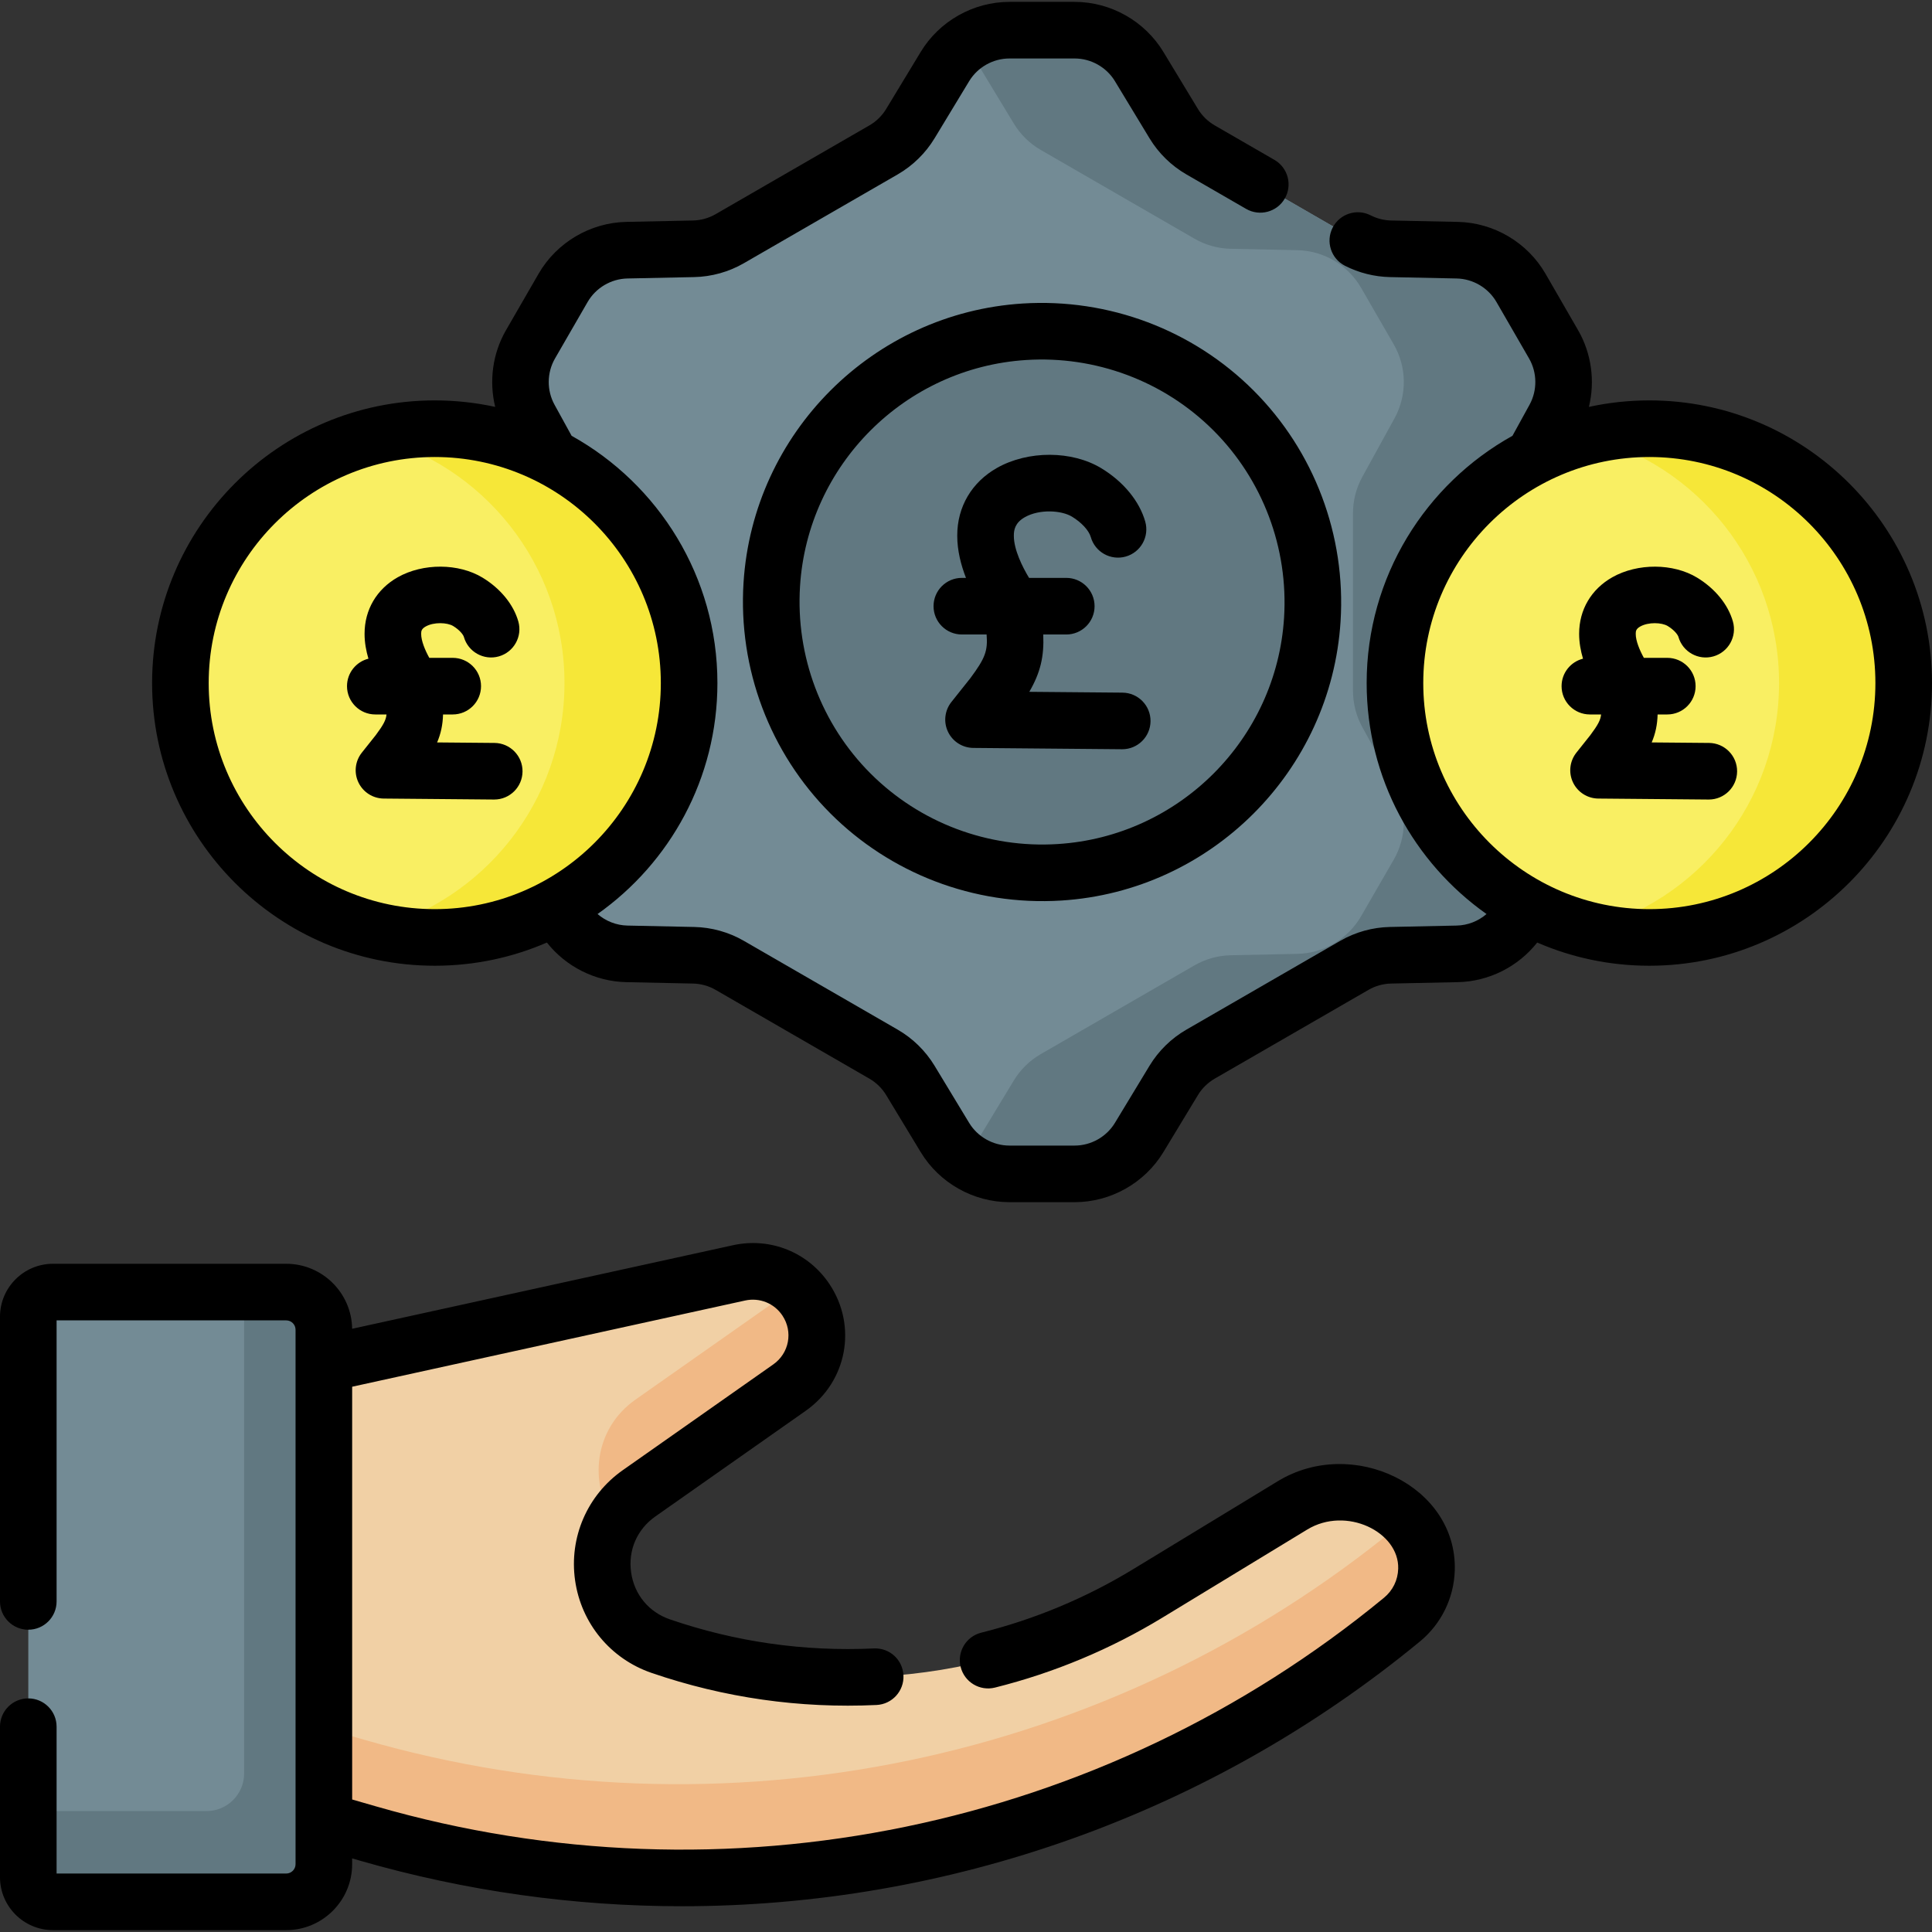
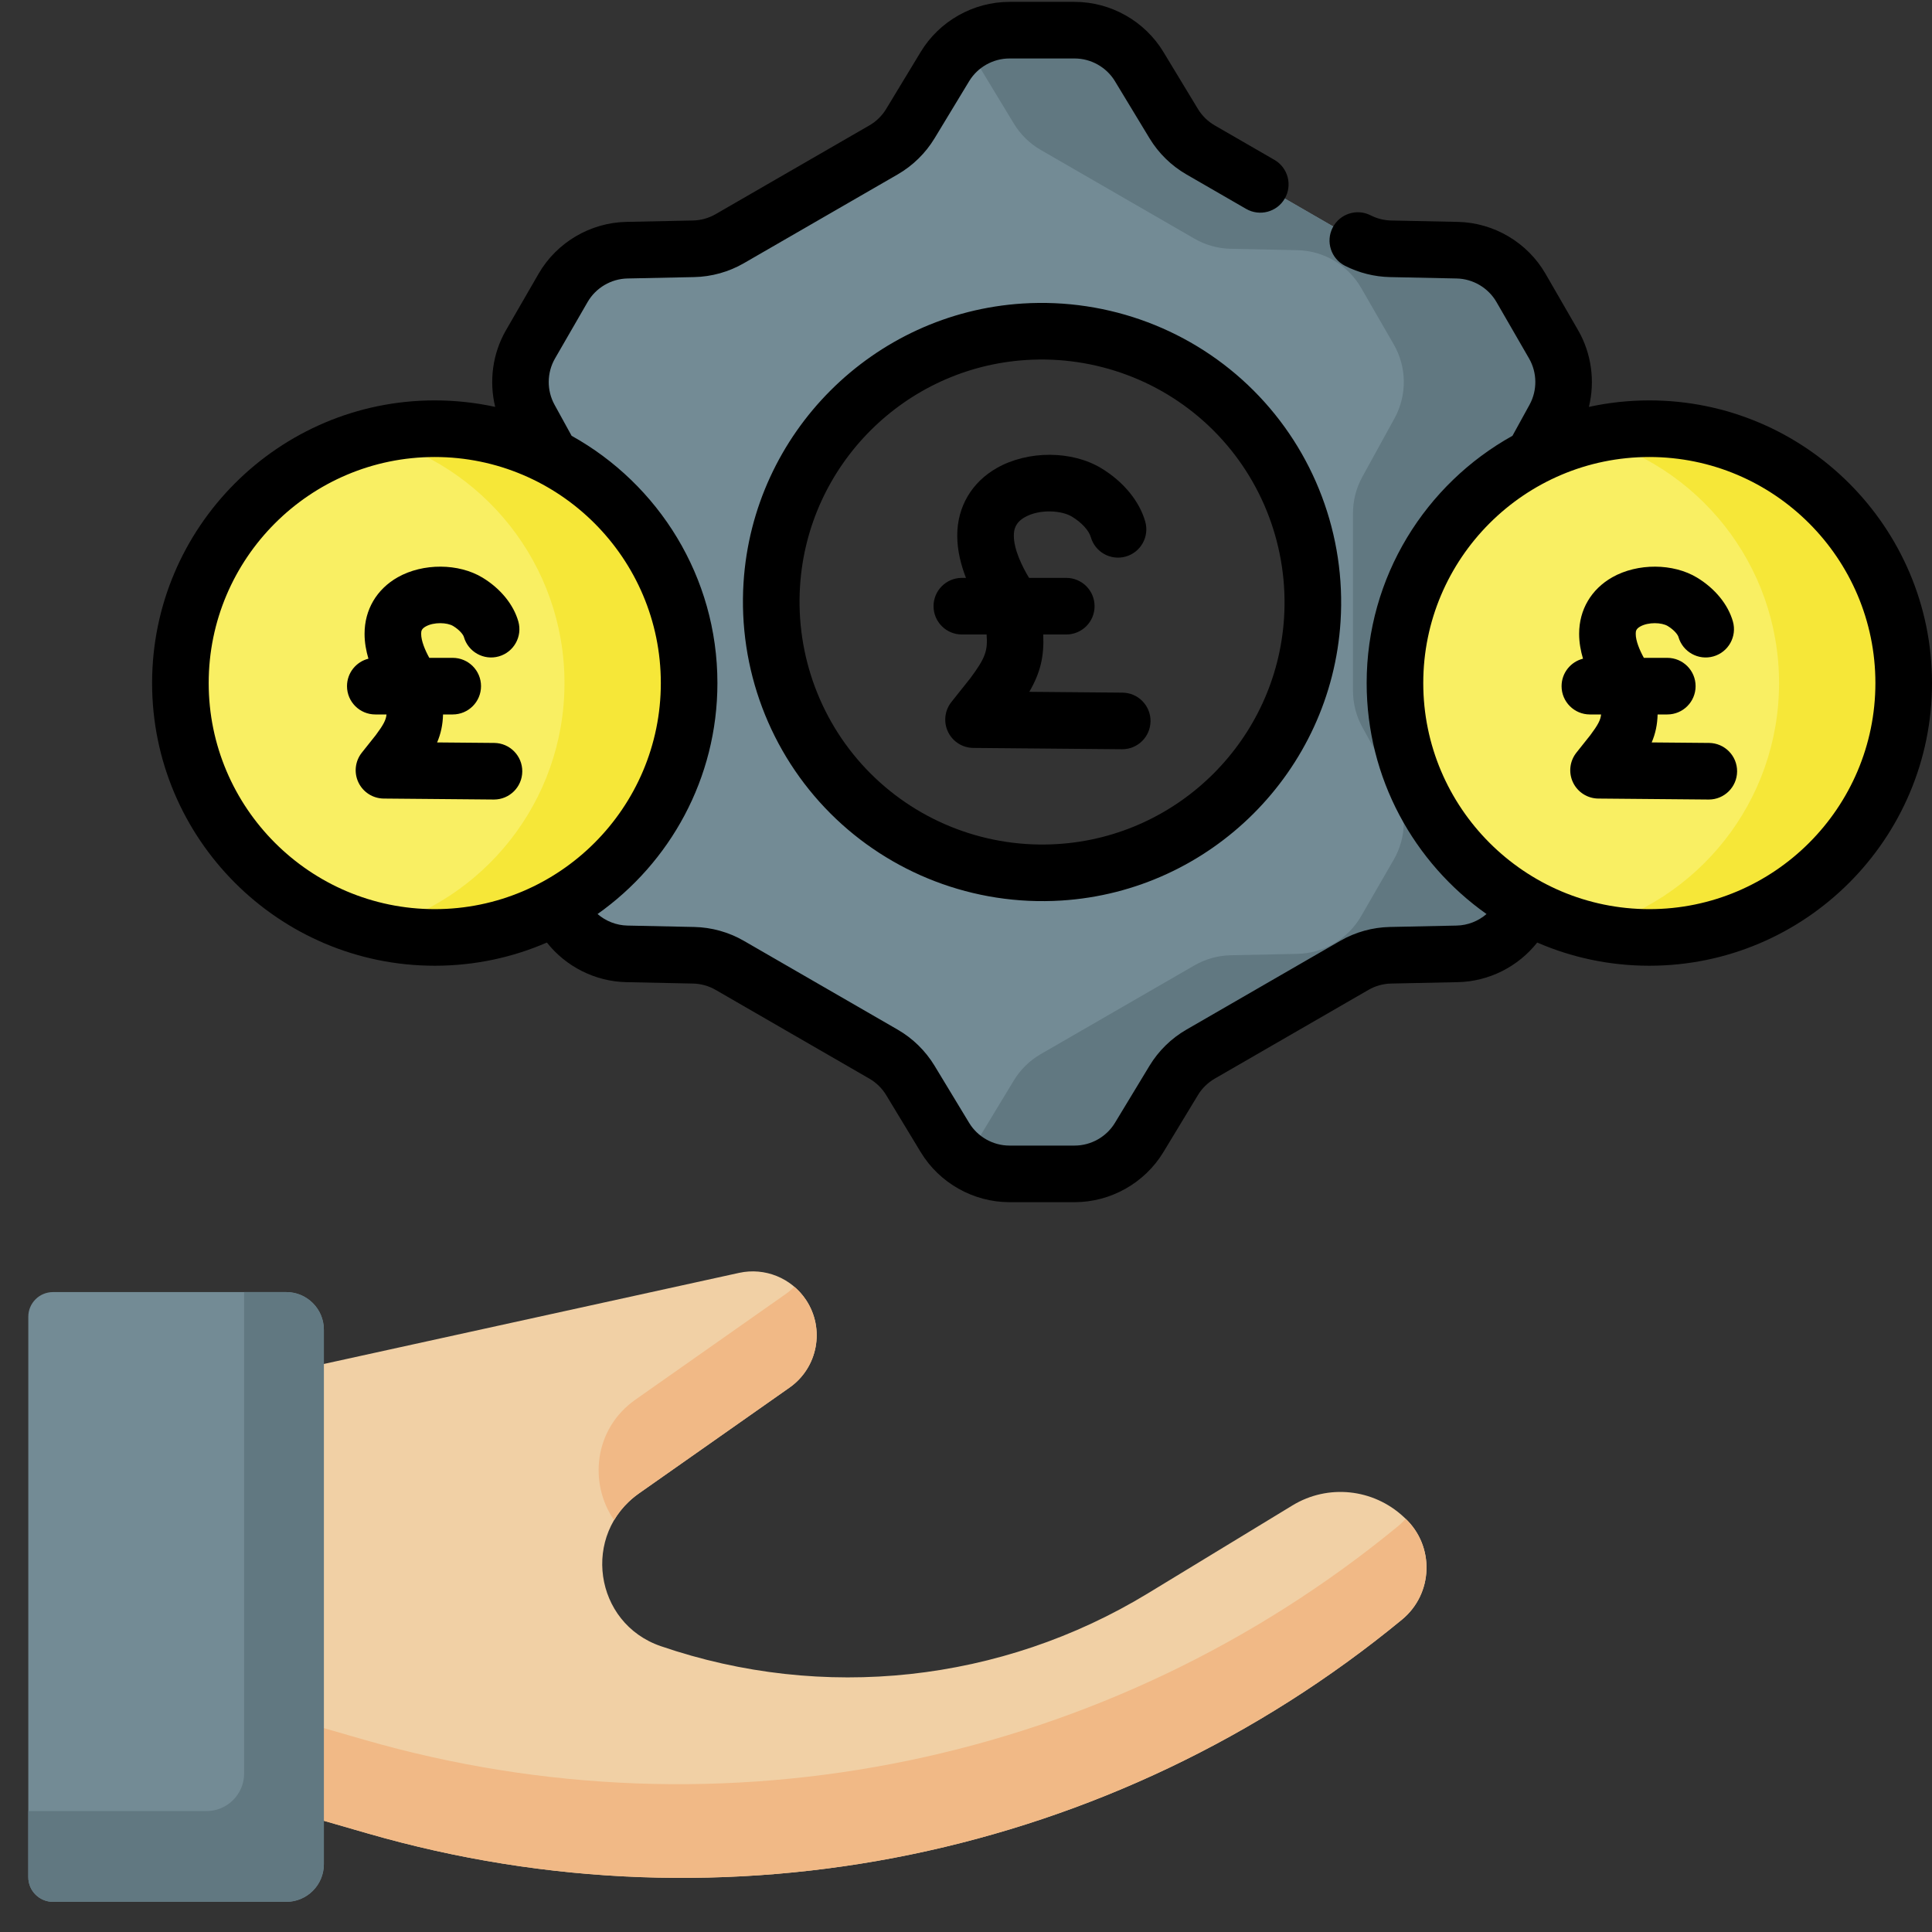
<svg xmlns="http://www.w3.org/2000/svg" id="Capa_1" enable-background="new 0 0 512 512" height="512" viewBox="0 0 512 512" width="512">
  <rect x="0" y="0" width="512" height="512" fill="#333333" stroke="none" />
  <g>
    <path d="m85.825 482.527 11.662 3.364c95.103 27.438 197.619 6.238 274.039-56.669 8.359-6.881 8.734-19.553.796-26.916l-.361-.335c-8.095-7.509-20.081-8.719-29.428-3.033l-38.34 23.322c-38.814 23.611-86.118 28.736-129.088 13.985-17.735-6.088-21.088-29.719-5.746-40.5l39.874-28.021c7.52-5.284 9.453-15.602 4.357-23.25-3.87-5.808-10.907-8.648-17.725-7.152l-110.04 24.141-18.152 19.601v83.187z" fill="#f1d0a5" />
    <path d="m208.278 342.893-39.874 28.021c-11.052 7.766-12.4 22.199-5.662 31.941 1.586-2.68 3.78-5.115 6.617-7.109l39.874-28.021c7.52-5.284 9.453-15.602 4.357-23.25-.878-1.317-1.925-2.472-3.088-3.468-.68.677-1.413 1.316-2.224 1.886z" fill="#f1b986" />
    <path d="m372.511 402.501c-.596.663-1.228 1.303-1.939 1.889-76.42 62.908-178.936 84.107-274.039 56.669l-11.662-3.364-17.197-17.313v23.87l18.152 18.275 11.662 3.364c95.103 27.438 197.619 6.238 274.039-56.669 8.288-6.823 8.715-19.333.984-26.721z" fill="#f1b986" />
    <path d="m14.037 504.004h61.815c5.508 0 9.973-4.465 9.973-9.973v-141.643c0-5.508-4.465-9.973-9.973-9.973h-61.815c-3.61 0-6.536 2.926-6.536 6.536v148.517c-.001 3.609 2.926 6.536 6.536 6.536z" fill="#738b95" />
    <path d="m85.825 494.031v-141.643c0-5.508-4.465-9.973-9.973-9.973h-11.155v127.567c0 5.508-4.465 9.973-9.973 9.973h-47.223v17.513c0 3.61 2.926 6.536 6.536 6.536h61.815c5.508 0 9.973-4.465 9.973-9.973z" fill="#617881" />
    <g>
-       <circle cx="276.153" cy="159.542" fill="#617881" r="71.462" />
      <path d="m403.394 126.376 8.524-15.505c3.369-6.128 3.291-13.571-.206-19.627l-8.633-14.952c-3.496-6.056-9.903-9.845-16.894-9.991l-17.689-.371c-3.367-.071-6.661-.99-9.577-2.674l-40.763-23.535c-2.916-1.684-5.36-4.077-7.104-6.957l-9.166-15.134c-3.622-5.981-10.107-9.635-17.1-9.635h-17.266c-6.993 0-13.477 3.654-17.1 9.635l-9.166 15.134c-1.744 2.88-4.188 5.273-7.104 6.957l-40.763 23.535c-2.916 1.684-6.21 2.603-9.577 2.674l-17.689.371c-6.991.146-13.398 3.935-16.894 9.991l-8.633 14.952c-3.496 6.056-3.574 13.499-.206 19.627l8.524 15.505c1.622 2.951 2.473 6.264 2.473 9.631v47.069c0 3.367-.851 6.68-2.473 9.631l-8.524 15.505c-3.369 6.128-3.291 13.571.206 19.627l8.633 14.952c3.496 6.056 9.903 9.845 16.894 9.991l17.689.371c3.367.071 6.661.99 9.577 2.674l40.763 23.535c2.916 1.684 5.36 4.077 7.104 6.957l9.166 15.134c3.623 5.981 10.107 9.635 17.1 9.635h17.265c6.993 0 13.478-3.654 17.1-9.635l9.166-15.134c1.744-2.88 4.188-5.273 7.104-6.957l40.763-23.535c2.916-1.684 6.21-2.603 9.577-2.674l17.689-.371c6.991-.146 13.398-3.935 16.894-9.991l8.633-14.952c3.496-6.056 3.574-13.499.206-19.627l-8.524-15.505c-1.622-2.951-2.473-6.264-2.473-9.631v-47.069c.001-3.367.852-6.68 2.474-9.631zm-122.514 105.795c-43.922 2.775-80.132-33.434-77.356-77.356 2.289-36.221 31.68-65.613 67.901-67.901 43.922-2.775 80.132 33.434 77.357 77.356-2.289 36.221-31.68 65.612-67.902 67.901z" fill="#738b95" />
      <path d="m403.394 192.708c-1.622-2.951-2.473-6.264-2.473-9.631v-47.069c0-3.367.851-6.68 2.473-9.631l8.524-15.505c3.369-6.128 3.291-13.571-.206-19.627l-8.633-14.952c-3.496-6.056-9.903-9.845-16.894-9.991l-17.689-.371c-3.367-.071-6.661-.99-9.577-2.674l-40.763-23.535c-2.916-1.684-5.36-4.077-7.104-6.957l-9.166-15.134c-3.623-5.982-10.107-9.635-17.1-9.635h-17.266c-4.645 0-9.044 1.64-12.55 4.475 1.773 1.433 3.333 3.152 4.55 5.16l9.166 15.134c1.744 2.88 4.188 5.273 7.104 6.957l40.763 23.535c2.916 1.684 6.21 2.603 9.577 2.674l17.689.371c6.991.146 13.398 3.935 16.895 9.991l8.633 14.952c3.496 6.056 3.574 13.499.206 19.627l-8.524 15.505c-1.622 2.951-2.473 6.264-2.473 9.631v47.069c0 3.367.851 6.68 2.473 9.631l8.524 15.505c3.369 6.128 3.291 13.571-.206 19.627l-8.633 14.952c-3.497 6.056-9.903 9.845-16.895 9.991l-17.689.371c-3.367.071-6.661.99-9.577 2.674l-40.763 23.535c-2.916 1.684-5.36 4.077-7.104 6.957l-9.166 15.134c-1.216 2.009-2.777 3.727-4.55 5.16 3.506 2.835 7.906 4.475 12.55 4.475h17.265c6.993 0 13.477-3.654 17.1-9.635l9.166-15.134c1.744-2.88 4.188-5.273 7.104-6.957l40.763-23.535c2.916-1.684 6.21-2.603 9.577-2.674l17.689-.371c6.991-.146 13.398-3.935 16.894-9.991l8.633-14.952c3.496-6.056 3.574-13.499.206-19.627z" fill="#617881" />
    </g>
    <g>
      <circle cx="437.09" cy="181.02" fill="#f9ef63" r="67.41" />
      <path d="m437.09 113.61c-5.699 0-11.23.714-16.516 2.046 29.244 7.367 50.894 33.834 50.894 65.364s-21.651 57.998-50.894 65.364c5.286 1.331 10.817 2.046 16.516 2.046 37.23 0 67.41-30.181 67.41-67.41 0-37.23-30.18-67.41-67.41-67.41z" fill="#f6e738" />
      <circle cx="115.215" cy="181.02" fill="#f9ef63" r="67.41" />
      <path d="m115.215 113.61c-5.699 0-11.23.714-16.516 2.046 29.244 7.367 50.894 33.834 50.894 65.364s-21.651 57.998-50.894 65.364c5.286 1.331 10.817 2.046 16.516 2.046 37.23 0 67.41-30.181 67.41-67.41 0-37.23-30.18-67.41-67.41-67.41z" fill="#f6e738" />
    </g>
    <g>
      <path d="m297.471 183.557-24.698-.218c2.94-5.047 3.958-9.373 3.698-15.193h6.102c4.143 0 7.5-3.357 7.5-7.5s-3.357-7.5-7.5-7.5h-9.861c-1.728-2.84-4.049-7.482-4.033-11.164 0-.01 0-.021 0-.031s0-.019 0-.029c-.006-1.494.322-3.397 2.924-4.867 3.881-2.191 9.697-1.83 12.49-.132 2.528 1.537 4.481 3.658 4.976 5.402 1.131 3.985 5.277 6.298 9.263 5.169 3.984-1.131 6.299-5.277 5.169-9.263-1.539-5.424-5.771-10.572-11.614-14.125-7.774-4.729-19.406-4.772-27.659-.112-6.707 3.788-10.548 10.31-10.547 17.902v.021.029.03.022c-.003 3.909.998 7.767 2.313 11.146h-1.094c-4.143 0-7.5 3.357-7.5 7.5s3.357 7.5 7.5 7.5h6.561c.339 4.311-.329 6.232-4.316 11.591l-5.014 6.304c-1.784 2.244-2.134 5.309-.899 7.896s3.836 4.246 6.703 4.271l39.402.349h.067c4.111 0 7.462-3.314 7.499-7.434.037-4.14-3.291-7.527-7.432-7.564z" />
      <path d="m437.09 106.11c-5.495 0-10.854.595-16.015 1.723 1.666-6.811.704-14.152-2.868-20.338l-8.633-14.951c-4.776-8.276-13.679-13.541-23.232-13.741l-17.688-.37c-1.864-.039-3.734-.511-5.408-1.364-3.688-1.883-8.206-.417-10.088 3.275-1.882 3.689-.415 8.207 3.275 10.088 3.676 1.874 7.793 2.911 11.905 2.997l17.689.37c4.341.091 8.386 2.483 10.557 6.244l8.633 14.952c2.171 3.76 2.22 8.459.128 12.264l-4.525 8.232c-23.025 12.795-38.641 37.373-38.641 65.53 0 25.254 12.562 47.63 31.765 61.207-2.177 1.88-4.979 2.996-7.918 3.057l-17.688.371c-4.616.096-9.171 1.367-13.17 3.677l-40.764 23.534c-3.999 2.309-7.378 5.617-9.77 9.567l-9.165 15.134c-2.249 3.714-6.344 6.021-10.686 6.021h-17.265c-4.343 0-8.437-2.307-10.686-6.02l-9.165-15.136c-2.393-3.95-5.771-7.258-9.77-9.566l-40.764-23.534c-3.999-2.31-8.554-3.581-13.17-3.677l-17.69-.371c-2.937-.062-5.739-1.177-7.916-3.058 19.203-13.577 31.765-35.952 31.765-61.206 0-28.156-15.614-52.733-38.638-65.528l-4.527-8.235c-2.092-3.803-2.043-8.502.128-12.262l8.633-14.952c2.171-3.761 6.216-6.153 10.557-6.244l17.688-.37c4.617-.096 9.172-1.367 13.171-3.677l40.766-23.535c3.997-2.308 7.375-5.615 9.77-9.567l9.165-15.135c2.249-3.713 6.343-6.02 10.686-6.02h17.265c4.342 0 8.437 2.307 10.686 6.02l9.165 15.136c2.392 3.949 5.771 7.258 9.77 9.566l15.832 9.141c3.588 2.068 8.174.842 10.245-2.745s.842-8.174-2.745-10.245l-15.832-9.141c-1.817-1.05-3.353-2.553-4.439-4.347l-9.165-15.136c-4.95-8.172-13.961-13.249-23.516-13.249h-17.265c-9.557 0-18.567 5.077-23.516 13.25l-9.164 15.133c-1.089 1.796-2.624 3.3-4.44 4.349l-40.764 23.534c-1.817 1.049-3.887 1.627-5.984 1.671l-17.689.37c-9.552.2-18.454 5.465-23.232 13.74l-8.633 14.952c-3.572 6.187-4.533 13.528-2.868 20.338-5.161-1.128-10.52-1.723-16.015-1.723-41.306 0-74.91 33.604-74.91 74.91s33.604 74.91 74.91 74.91c10.552 0 20.601-2.193 29.716-6.147 5.043 6.388 12.796 10.326 21.032 10.497l17.69.371c2.097.044 4.166.622 5.983 1.671l40.764 23.534c1.817 1.049 3.353 2.553 4.439 4.347l9.165 15.135c4.948 8.173 13.959 13.25 23.516 13.25h17.265c9.555 0 18.565-5.077 23.516-13.25l9.165-15.135c1.087-1.794 2.622-3.297 4.439-4.347l40.764-23.534c1.817-1.049 3.886-1.627 5.983-1.671l17.688-.371c8.238-.171 15.991-4.11 21.034-10.497 9.115 3.954 19.164 6.147 29.715 6.147 41.306 0 74.91-33.604 74.91-74.91s-33.605-74.91-74.911-74.91zm-381.785 74.911c0-33.034 26.876-59.91 59.91-59.91s59.91 26.876 59.91 59.91-26.876 59.91-59.91 59.91-59.91-26.876-59.91-59.91zm381.785 59.91c-33.034 0-59.91-26.876-59.91-59.91s26.876-59.91 59.91-59.91 59.91 26.875 59.91 59.91-26.876 59.91-59.91 59.91z" />
      <path d="m452.914 196.886-15.197-.134c1.012-2.389 1.497-4.734 1.567-7.414h2.567c4.143 0 7.5-3.357 7.5-7.5s-3.357-7.5-7.5-7.5h-6.21c-1.134-2.042-2.161-4.54-2.154-6.329 0-.01 0-.02 0-.03s0-.019 0-.028c-.003-.705.083-1.293 1.184-1.915 2.193-1.236 5.725-1.085 7.299-.129 1.774 1.079 2.679 2.337 2.831 2.877 1.131 3.985 5.283 6.299 9.262 5.17 3.985-1.131 6.3-5.277 5.17-9.262-1.273-4.488-4.725-8.717-9.47-11.602-6.327-3.848-15.775-3.894-22.468-.116-5.597 3.161-8.803 8.606-8.807 14.951v.02.03s0 .019 0 .028v.019c0 2.25.408 4.471 1.024 6.539-3.262.814-5.678 3.763-5.678 7.277 0 4.143 3.357 7.5 7.5 7.5h2.971c-.142 1.487-.839 2.776-2.844 5.472l-3.698 4.649c-1.785 2.244-2.135 5.31-.9 7.897s3.836 4.246 6.703 4.271l29.216.258h.067c4.111 0 7.462-3.314 7.499-7.434.036-4.141-3.292-7.528-7.434-7.565z" />
      <path d="m271.018 80.434c-39.665 2.507-71.466 34.308-73.973 73.974-1.44 22.793 6.963 45.096 23.056 61.188 15.683 15.683 37.799 24.522 61.187 23.055 39.666-2.507 71.467-34.309 73.974-73.975 1.44-22.792-6.963-45.094-23.056-61.187s-38.393-24.489-61.188-23.055zm69.272 83.296c-2.03 32.146-27.803 57.919-59.948 59.949-18.498 1.188-36.587-5.644-49.635-18.691s-19.86-31.139-18.691-49.636c2.03-32.146 27.803-57.918 59.947-59.948 18.263-1.162 36.439 5.494 49.636 18.691 13.047 13.049 19.86 31.139 18.691 49.635z" />
-       <path d="m131.039 196.886-15.197-.134c1.012-2.389 1.497-4.734 1.567-7.414h2.567c4.143 0 7.5-3.357 7.5-7.5s-3.357-7.5-7.5-7.5h-6.209c-1.134-2.042-2.162-4.541-2.154-6.33 0-.01 0-.02 0-.03 0-.009 0-.019 0-.028-.003-.705.083-1.293 1.184-1.915 2.192-1.236 5.725-1.085 7.299-.129 1.774 1.079 2.679 2.337 2.831 2.877 1.131 3.985 5.282 6.299 9.262 5.17 3.985-1.131 6.3-5.277 5.17-9.262-1.273-4.488-4.725-8.717-9.47-11.602-6.327-3.848-15.775-3.894-22.468-.116-5.597 3.161-8.804 8.607-8.807 14.952v.02.03.028.019c0 2.25.409 4.471 1.024 6.539-3.262.813-5.679 3.762-5.679 7.277 0 4.143 3.357 7.5 7.5 7.5h2.971c-.142 1.487-.839 2.776-2.844 5.472l-3.698 4.649c-1.785 2.244-2.135 5.31-.9 7.897s3.836 4.246 6.703 4.271l29.216.258h.067c4.111 0 7.462-3.314 7.499-7.434.036-4.141-3.292-7.528-7.434-7.565z" />
-       <path d="m338.636 392.531-38.339 23.321c-12.508 7.608-26.052 13.269-40.256 16.823-4.019 1.005-6.461 5.078-5.455 9.096 1.005 4.019 5.082 6.459 9.096 5.455 15.67-3.921 30.611-10.165 44.41-18.559l38.339-23.322c10.336-6.286 24.396.639 24.108 10.377-.09 3.039-1.432 5.776-3.779 7.709-74.543 61.363-174.426 82.021-267.193 55.254l-6.241-1.801v-109.387l104.146-22.849c3.828-.834 7.704.725 9.877 3.985 2.862 4.296 1.797 9.986-2.428 12.954l-39.874 28.021c-9.416 6.617-14.261 17.806-12.644 29.2 1.616 11.394 9.383 20.793 20.267 24.529 19.225 6.601 39.288 9.458 59.618 8.502 4.137-.195 7.333-3.708 7.138-7.846-.193-4.136-3.662-7.339-7.845-7.138-18.435.861-36.616-1.725-54.041-7.706-5.607-1.925-9.453-6.579-10.286-12.449s1.566-11.41 6.418-14.819l39.874-28.021c10.938-7.687 13.698-22.421 6.285-33.545-5.625-8.443-15.664-12.492-25.573-10.32l-100.935 22.145c-.133-9.521-7.919-17.226-17.471-17.226h-61.815c-7.74 0-14.037 6.297-14.037 14.037v75.442c0 4.143 3.357 7.5 7.5 7.5s7.5-3.357 7.5-7.5v-74.479h60.853c1.363 0 2.473 1.109 2.473 2.474v141.642c0 1.364-1.109 2.474-2.473 2.474h-60.853v-38.914c0-4.143-3.357-7.5-7.5-7.5s-7.5 3.357-7.5 7.5v39.878c0 7.739 6.297 14.036 14.037 14.036h61.815c9.635 0 17.473-7.839 17.473-17.474v-1.534l2.083.601c28.094 8.105 56.807 12.074 85.327 12.074 70.479-.001 139.77-24.236 195.558-70.159 5.655-4.655 9.023-11.524 9.24-18.847.66-22.369-27.062-35.703-46.897-23.634z" />
+       <path d="m131.039 196.886-15.197-.134c1.012-2.389 1.497-4.734 1.567-7.414h2.567c4.143 0 7.5-3.357 7.5-7.5s-3.357-7.5-7.5-7.5h-6.209c-1.134-2.042-2.162-4.541-2.154-6.33 0-.01 0-.02 0-.03 0-.009 0-.019 0-.028-.003-.705.083-1.293 1.184-1.915 2.192-1.236 5.725-1.085 7.299-.129 1.774 1.079 2.679 2.337 2.831 2.877 1.131 3.985 5.282 6.299 9.262 5.17 3.985-1.131 6.3-5.277 5.17-9.262-1.273-4.488-4.725-8.717-9.47-11.602-6.327-3.848-15.775-3.894-22.468-.116-5.597 3.161-8.804 8.607-8.807 14.952v.02.03.028.019c0 2.25.409 4.471 1.024 6.539-3.262.813-5.679 3.762-5.679 7.277 0 4.143 3.357 7.5 7.5 7.5h2.971c-.142 1.487-.839 2.776-2.844 5.472l-3.698 4.649c-1.785 2.244-2.135 5.31-.9 7.897s3.836 4.246 6.703 4.271l29.216.258c4.111 0 7.462-3.314 7.499-7.434.036-4.141-3.292-7.528-7.434-7.565z" />
    </g>
  </g>
</svg>